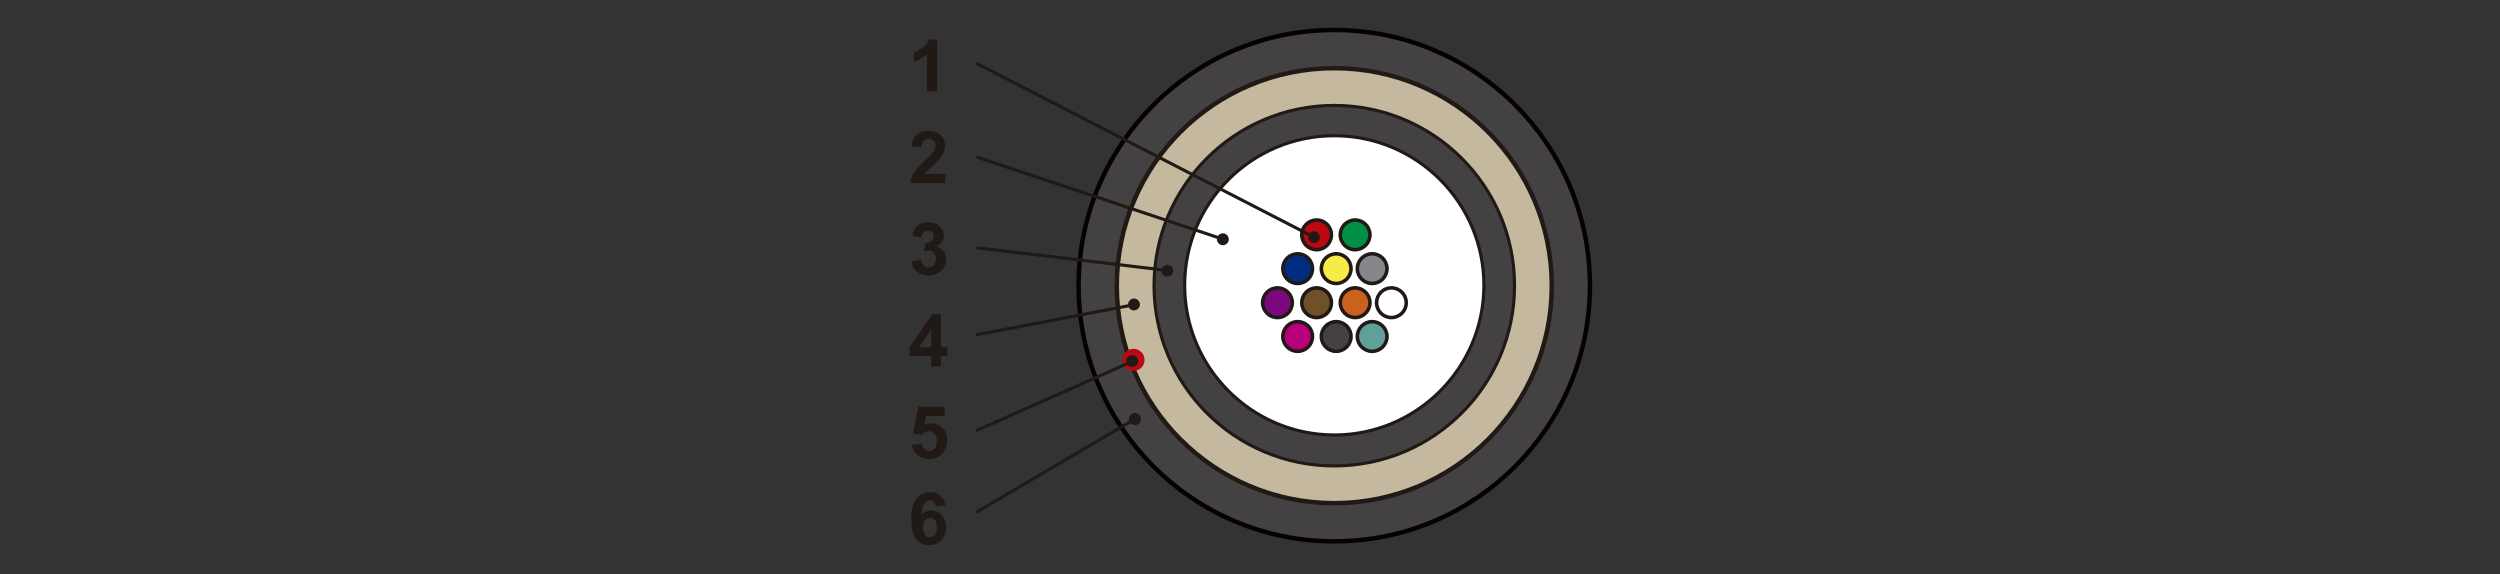
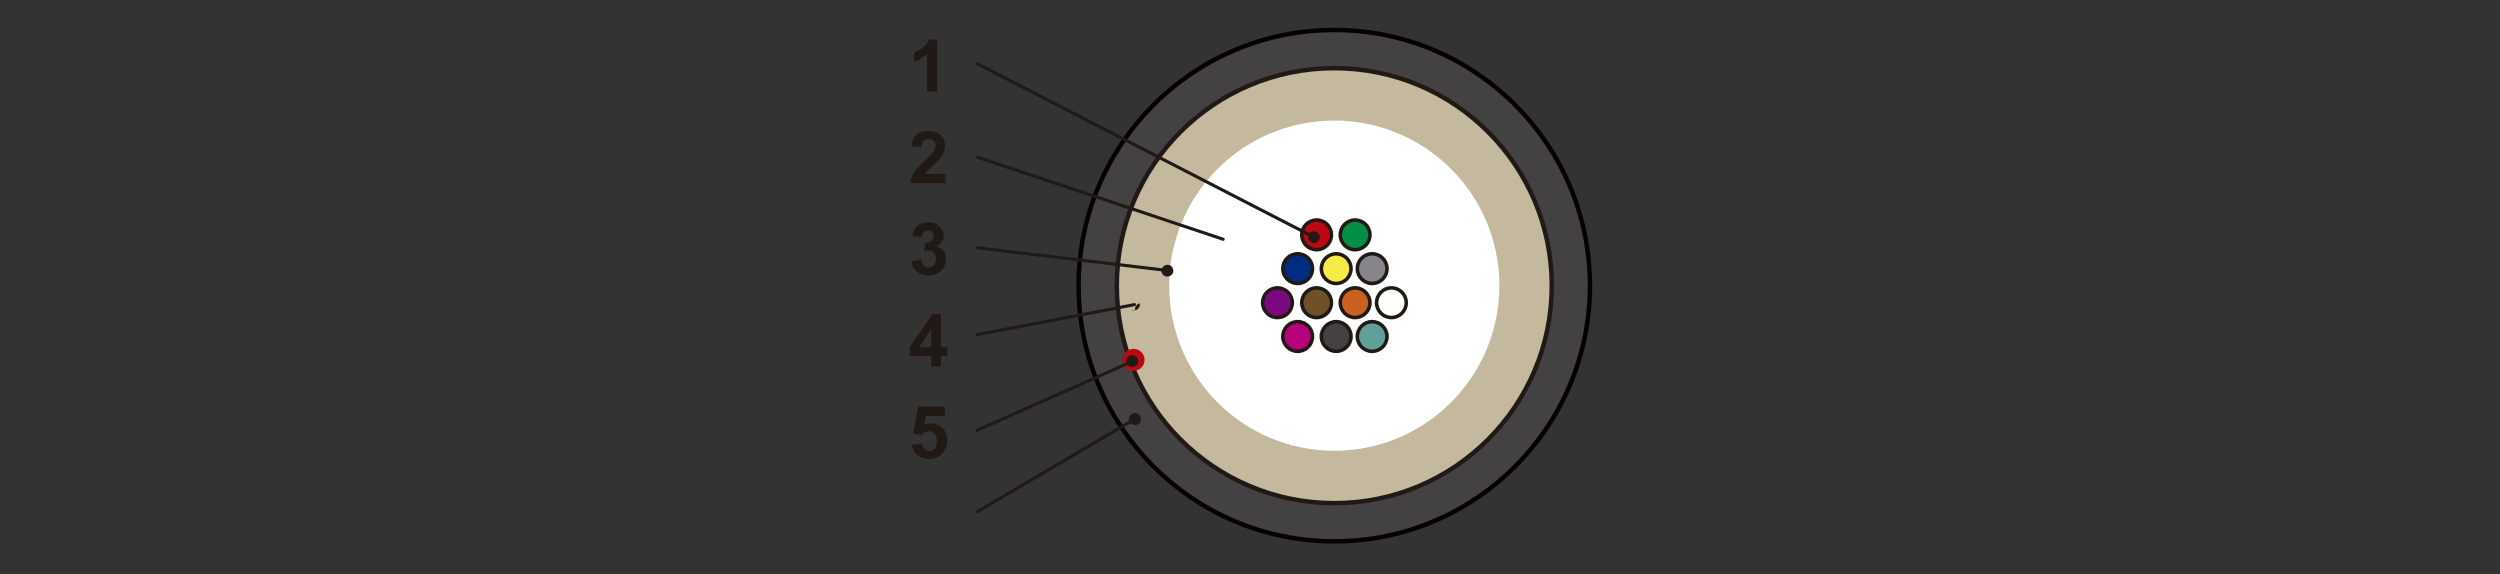
<svg xmlns="http://www.w3.org/2000/svg" version="1.1" id="Capa_1" x="0px" y="0px" viewBox="0 0 792 181.9" style="enable-background:new 0 0 792 181.9;" xml:space="preserve">
  <rect x="0" y="0" width="792" height="181.9" fill="#333333" stroke="none" />
  <style type="text/css">
	.st0{fill:#434142;stroke:#050006;stroke-width:1.417;stroke-miterlimit:10;}
	.st1{fill:#C4B99E;stroke:#211915;stroke-width:1.417;stroke-miterlimit:10;}
	.st2{fill:#FFFFFF;}
	.st3{fill:#434142;stroke:#211915;stroke-miterlimit:10;}
	.st4{fill:#BE0811;stroke:#211915;stroke-width:1.134;stroke-miterlimit:10;}
	.st5{fill:#008F45;stroke:#211915;stroke-width:1.134;stroke-miterlimit:10;}
	.st6{fill:#6E5128;stroke:#211915;stroke-width:1.134;stroke-miterlimit:10;}
	.st7{fill:#7B097E;stroke:#211915;stroke-width:1.134;stroke-miterlimit:10;}
	.st8{fill:#CA611F;stroke:#211915;stroke-width:1.134;stroke-miterlimit:10;}
	.st9{fill:#FFFFFF;stroke:#211915;stroke-width:1.134;stroke-miterlimit:10;}
	.st10{fill:#002D81;stroke:#211915;stroke-width:1.134;stroke-miterlimit:10;}
	.st11{fill:#F7EB45;stroke:#211915;stroke-width:1.134;stroke-miterlimit:10;}
	.st12{fill:#868589;stroke:#211915;stroke-width:1.134;stroke-miterlimit:10;}
	.st13{fill:#B9007C;stroke:#211915;stroke-width:1.134;stroke-miterlimit:10;}
	.st14{fill:#434142;stroke:#211915;stroke-width:1.134;stroke-miterlimit:10;}
	.st15{fill:#5FA098;stroke:#211915;stroke-width:1.134;stroke-miterlimit:10;}
	.st16{fill:#BE0811;}
	.st17{fill:#211915;}
	.st18{fill:none;stroke:#211915;stroke-width:0.992;stroke-linecap:round;stroke-linejoin:round;}
</style>
  <g>
    <g>
      <circle class="st0" cx="422.7" cy="90.5" r="81" />
      <circle class="st1" cx="422.7" cy="90.5" r="68.9" />
      <g>
        <circle class="st2" cx="422.7" cy="90.5" r="52.3" />
-         <path class="st3" d="M422.7,147.6c-31.5,0-57.1-25.6-57.1-57.1c0-31.5,25.6-57.1,57.1-57.1s57.1,25.6,57.1,57.1     C479.8,122,454.2,147.6,422.7,147.6z M422.7,43c-26.2,0-47.4,21.3-47.4,47.4s21.3,47.4,47.4,47.4c26.2,0,47.4-21.3,47.4-47.4     S448.9,43,422.7,43z" />
      </g>
      <g>
        <circle class="st4" cx="417.1" cy="74.4" r="4.7" />
        <circle class="st5" cx="429.3" cy="74.4" r="4.7" />
        <circle class="st6" cx="417.1" cy="95.9" r="4.7" />
        <circle class="st7" cx="404.7" cy="95.9" r="4.7" />
        <circle class="st8" cx="429.3" cy="95.9" r="4.7" />
        <circle class="st9" cx="440.8" cy="95.9" r="4.7" />
        <circle class="st10" cx="411.1" cy="85.1" r="4.7" />
        <circle class="st11" cx="423.3" cy="85.1" r="4.7" />
        <circle class="st12" cx="434.7" cy="85.1" r="4.7" />
        <circle class="st13" cx="411.1" cy="106.6" r="4.7" />
        <circle class="st14" cx="423.3" cy="106.6" r="4.7" />
        <circle class="st15" cx="434.7" cy="106.6" r="4.7" />
      </g>
      <circle class="st16" cx="359.1" cy="114" r="3.5" />
    </g>
    <g>
      <path class="st17" d="M296.9,29h-3.2V17.1c-1.2,1.1-2.5,1.9-4.1,2.4v-2.9c0.8-0.3,1.7-0.8,2.7-1.5c1-0.8,1.6-1.6,2-2.6h2.6V29z" />
    </g>
    <g>
      <path class="st17" d="M299.5,55.1V58h-11.1c0.1-1.1,0.5-2.2,1.1-3.2c0.6-1,1.8-2.3,3.6-4c1.4-1.3,2.3-2.2,2.6-2.7    c0.4-0.7,0.7-1.3,0.7-1.9c0-0.7-0.2-1.2-0.6-1.6c-0.4-0.4-0.9-0.6-1.6-0.6c-0.7,0-1.2,0.2-1.6,0.6c-0.4,0.4-0.6,1.1-0.7,2    l-3.2-0.3c0.2-1.7,0.8-3,1.8-3.7c1-0.8,2.2-1.1,3.7-1.1c1.6,0,2.9,0.4,3.8,1.3c0.9,0.9,1.4,2,1.4,3.3c0,0.7-0.1,1.4-0.4,2.1    c-0.3,0.7-0.7,1.4-1.3,2.1c-0.4,0.5-1.1,1.2-2.1,2.1c-1,0.9-1.6,1.5-1.9,1.8c-0.3,0.3-0.5,0.6-0.6,0.9H299.5z" />
    </g>
    <g>
      <path class="st17" d="M288.7,82.7l3.1-0.4c0.1,0.8,0.4,1.4,0.8,1.8c0.4,0.4,0.9,0.6,1.6,0.6c0.7,0,1.2-0.2,1.6-0.7    c0.4-0.5,0.7-1.2,0.7-2c0-0.8-0.2-1.4-0.6-1.9c-0.4-0.5-0.9-0.7-1.6-0.7c-0.4,0-0.9,0.1-1.5,0.2l0.3-2.6c0.9,0,1.5-0.2,2-0.6    c0.5-0.4,0.7-0.9,0.7-1.6c0-0.6-0.2-1-0.5-1.3c-0.3-0.3-0.8-0.5-1.3-0.5c-0.5,0-1,0.2-1.4,0.6c-0.4,0.4-0.6,0.9-0.7,1.6l-2.9-0.5    c0.2-1,0.5-1.8,0.9-2.4c0.4-0.6,1-1.1,1.7-1.4c0.7-0.3,1.6-0.5,2.5-0.5c1.6,0,2.8,0.5,3.7,1.5c0.8,0.8,1.2,1.7,1.2,2.7    c0,1.4-0.8,2.6-2.4,3.5c0.9,0.2,1.7,0.7,2.3,1.4c0.6,0.7,0.8,1.6,0.8,2.6c0,1.4-0.5,2.7-1.6,3.7c-1.1,1-2.4,1.5-3.9,1.5    c-1.5,0-2.7-0.4-3.7-1.3C289.4,85.2,288.9,84.1,288.7,82.7z" />
    </g>
    <g>
      <path class="st17" d="M295,116.1v-3.3h-6.8V110l7.2-10.5h2.7V110h2v2.8h-2v3.3H295z M295,110v-5.6l-3.8,5.6H295z" />
    </g>
    <g>
      <path class="st17" d="M288.9,140.9l3.2-0.3c0.1,0.7,0.4,1.3,0.8,1.7c0.4,0.4,1,0.6,1.5,0.6c0.7,0,1.2-0.3,1.7-0.8    c0.5-0.5,0.7-1.3,0.7-2.4c0-1-0.2-1.8-0.7-2.3c-0.5-0.5-1-0.8-1.8-0.8c-0.9,0-1.7,0.4-2.4,1.2l-2.6-0.4l1.6-8.6h8.4v3h-6l-0.5,2.8    c0.7-0.4,1.4-0.5,2.2-0.5c1.4,0,2.6,0.5,3.6,1.5c1,1,1.5,2.3,1.5,4c0,1.4-0.4,2.6-1.2,3.6c-1.1,1.5-2.6,2.2-4.5,2.2    c-1.5,0-2.8-0.4-3.7-1.2C289.6,143.4,289.1,142.3,288.9,140.9z" />
    </g>
    <g>
-       <path class="st17" d="M299.5,160.1l-3.1,0.3c-0.1-0.6-0.3-1.1-0.6-1.4c-0.3-0.3-0.7-0.5-1.2-0.5c-0.7,0-1.2,0.3-1.7,0.9    c-0.5,0.6-0.8,1.8-0.9,3.7c0.8-0.9,1.8-1.4,2.9-1.4c1.3,0,2.5,0.5,3.4,1.5c0.9,1,1.4,2.3,1.4,3.9c0,1.7-0.5,3-1.5,4.1    c-1,1-2.3,1.5-3.8,1.5c-1.7,0-3-0.6-4.1-1.9c-1.1-1.3-1.6-3.4-1.6-6.4c0-3,0.6-5.2,1.7-6.5c1.1-1.3,2.6-2,4.4-2    c1.3,0,2.3,0.4,3.1,1.1C298.8,157.7,299.3,158.7,299.5,160.1z M292.4,167c0,1,0.2,1.8,0.7,2.4c0.5,0.6,1,0.8,1.6,0.8    c0.6,0,1.1-0.2,1.5-0.7c0.4-0.5,0.6-1.2,0.6-2.3c0-1.1-0.2-1.9-0.6-2.4c-0.4-0.5-0.9-0.7-1.6-0.7c-0.6,0-1.1,0.2-1.5,0.7    C292.6,165.3,292.4,166,292.4,167z" />
-     </g>
+       </g>
    <g>
      <g>
        <line class="st18" x1="309.6" y1="20.2" x2="416.4" y2="75.2" />
        <g>
          <path class="st17" d="M415.4,76.8c0.9,0.5,2,0.1,2.5-0.8c0.5-0.9,0.1-2-0.8-2.5c-0.9-0.5-2-0.1-2.5,0.8      C414.2,75.2,414.5,76.4,415.4,76.8z" />
        </g>
      </g>
    </g>
    <g>
      <g>
        <line class="st18" x1="309.6" y1="49.8" x2="387.5" y2="75.8" />
        <g>
-           <path class="st17" d="M386.8,77.6c1,0.3,2-0.2,2.4-1.2c0.3-1-0.2-2-1.2-2.4c-1-0.3-2,0.2-2.4,1.2      C385.3,76.2,385.8,77.2,386.8,77.6z" />
-         </g>
+           </g>
      </g>
    </g>
    <g>
      <g>
        <line class="st18" x1="309.6" y1="78.5" x2="369.9" y2="85.7" />
        <g>
          <path class="st17" d="M369.6,87.6c1,0.1,2-0.6,2.1-1.6c0.1-1-0.6-2-1.6-2.1c-1-0.1-2,0.6-2.1,1.6      C367.8,86.5,368.5,87.5,369.6,87.6z" />
        </g>
      </g>
    </g>
    <g>
      <g>
        <line class="st18" x1="309.6" y1="106" x2="359.4" y2="96.5" />
        <g>
-           <path class="st17" d="M359.6,98.3c1-0.2,1.7-1.2,1.5-2.2s-1.2-1.7-2.2-1.5c-1,0.2-1.7,1.2-1.5,2.2      C357.6,97.9,358.6,98.5,359.6,98.3z" />
+           <path class="st17" d="M359.6,98.3c1-0.2,1.7-1.2,1.5-2.2c-1,0.2-1.7,1.2-1.5,2.2      C357.6,97.9,358.6,98.5,359.6,98.3z" />
        </g>
      </g>
    </g>
    <g>
      <g>
        <line class="st18" x1="309.6" y1="136.3" x2="358.9" y2="114.4" />
        <g>
          <path class="st17" d="M359.5,116.1c0.9-0.4,1.4-1.5,0.9-2.5c-0.4-0.9-1.5-1.4-2.5-0.9s-1.4,1.5-0.9,2.5S358.6,116.5,359.5,116.1      z" />
        </g>
      </g>
    </g>
    <g>
      <g>
        <line class="st18" x1="309.6" y1="162.1" x2="359.6" y2="132.7" />
        <g>
          <path class="st17" d="M360.5,134.4c0.9-0.5,1.2-1.7,0.7-2.6c-0.5-0.9-1.7-1.2-2.6-0.7c-0.9,0.5-1.2,1.7-0.7,2.6      C358.4,134.6,359.6,134.9,360.5,134.4z" />
        </g>
      </g>
    </g>
  </g>
</svg>